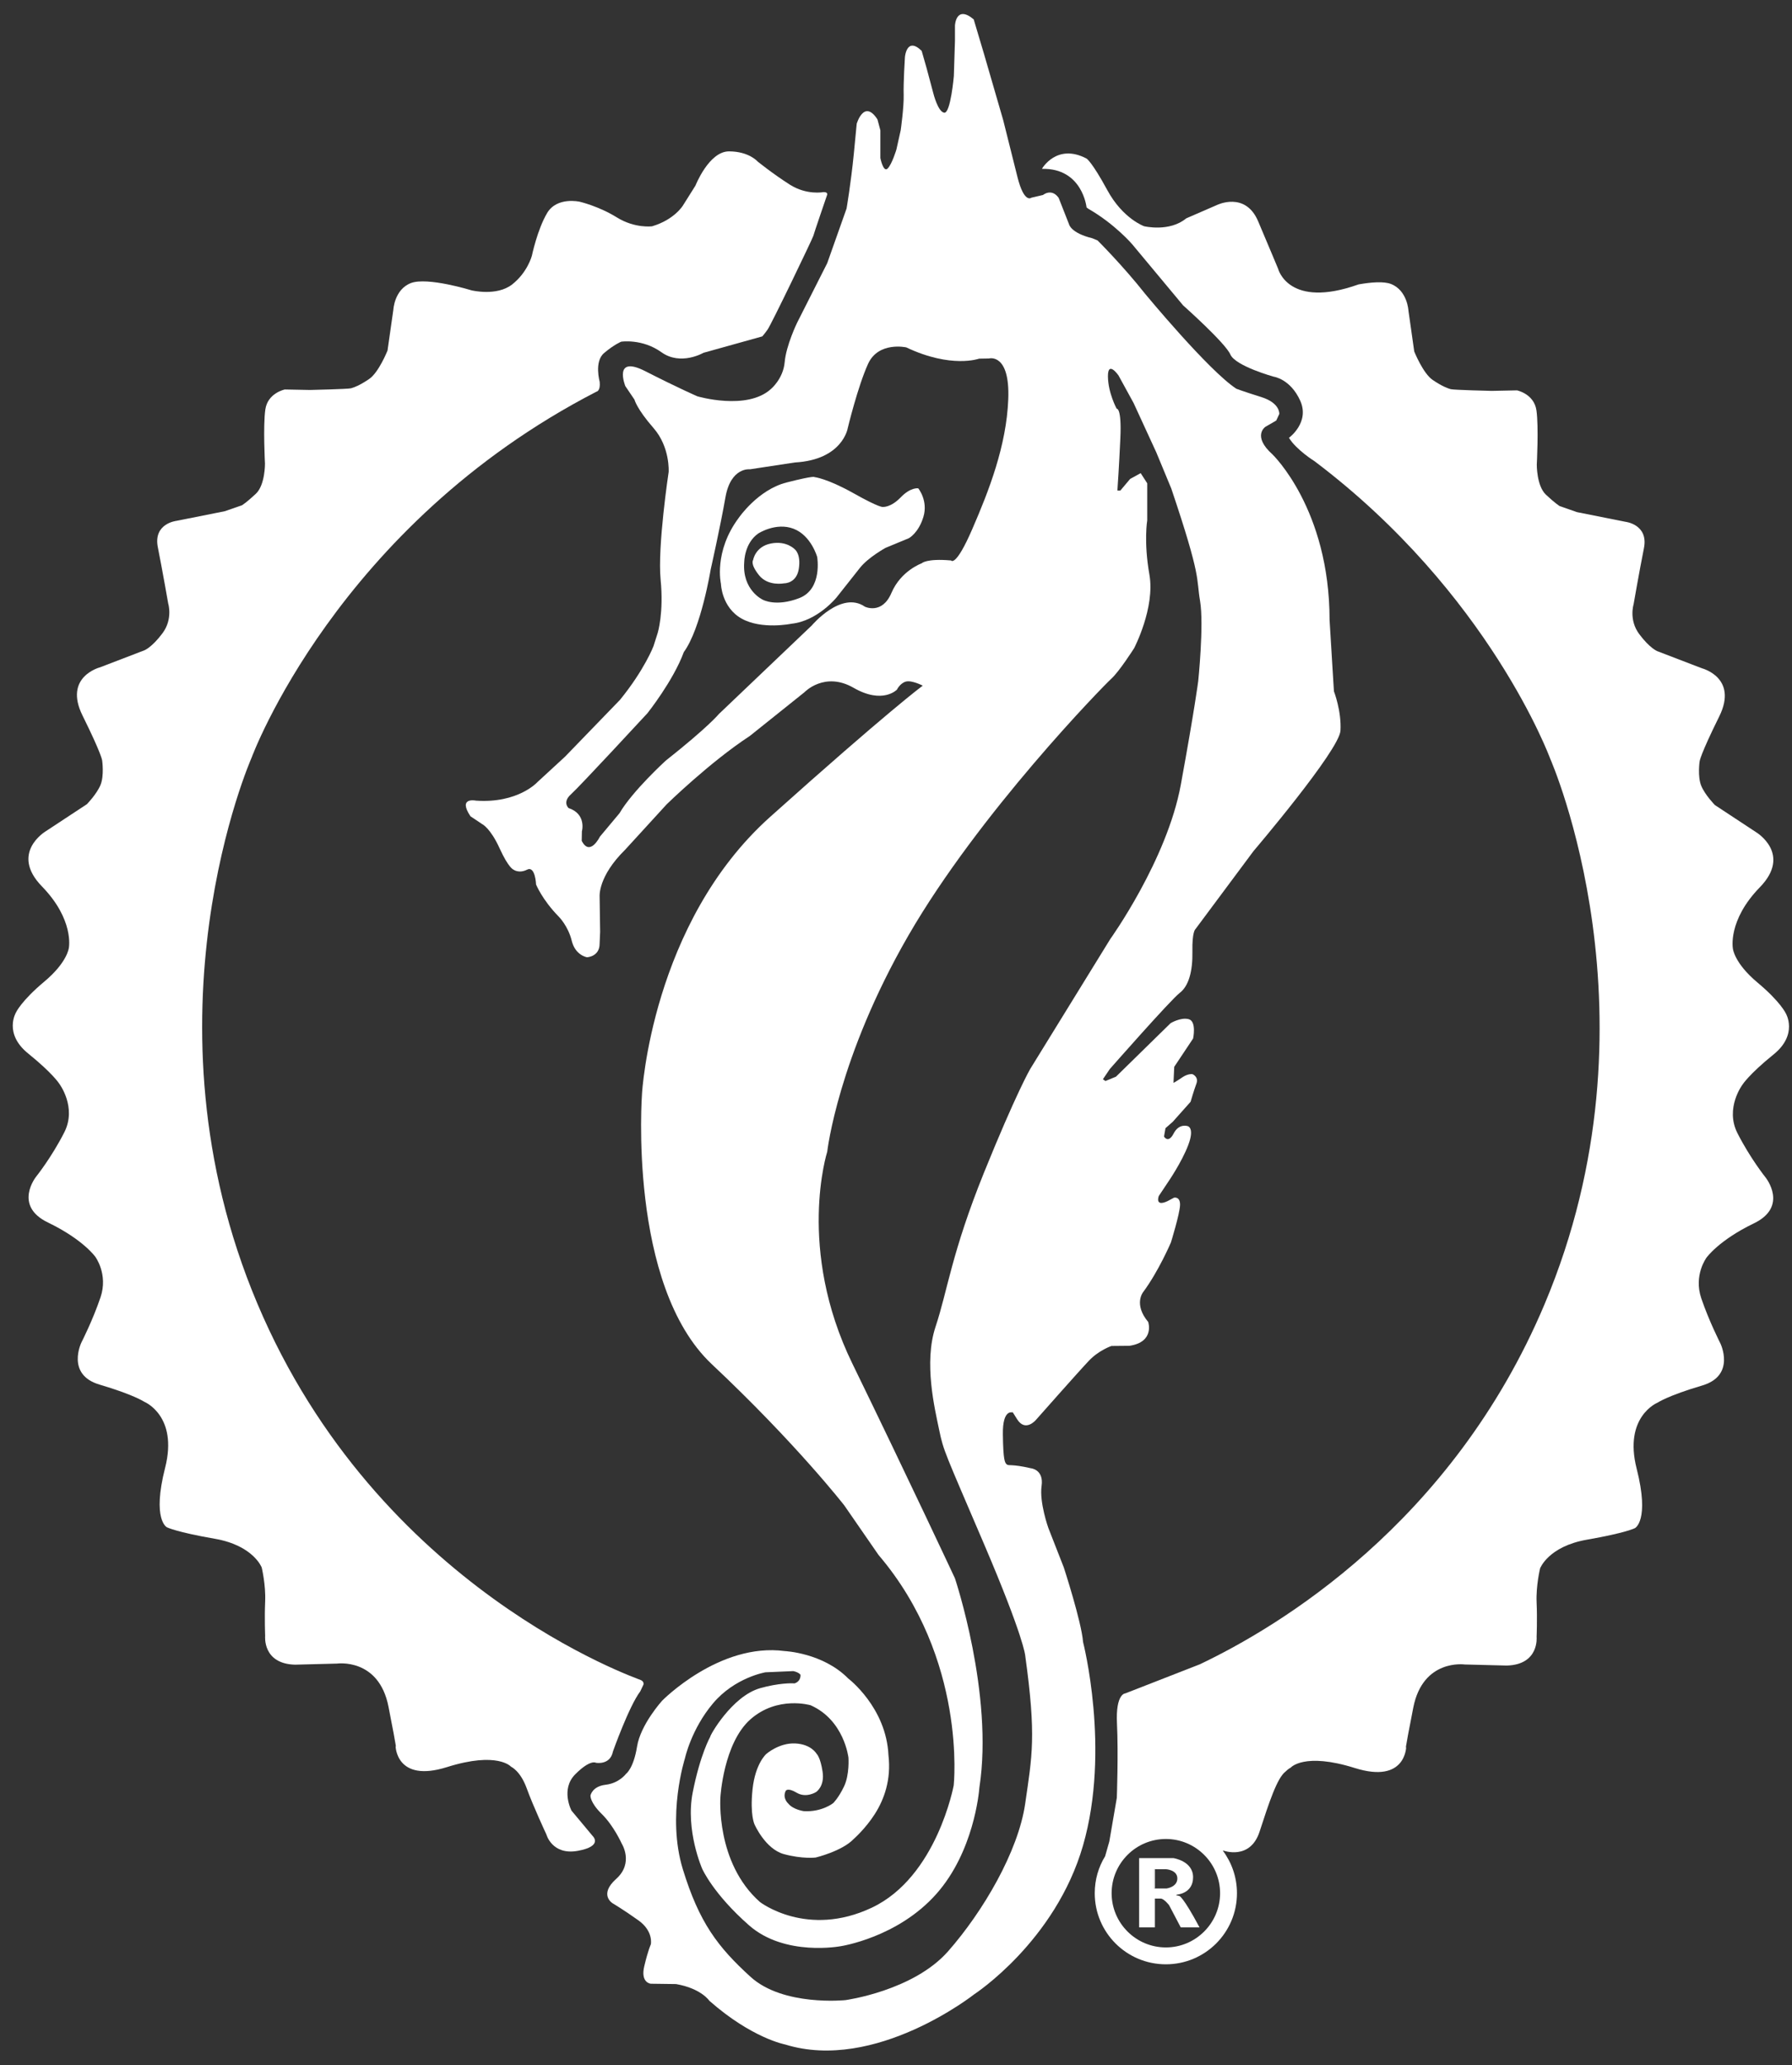
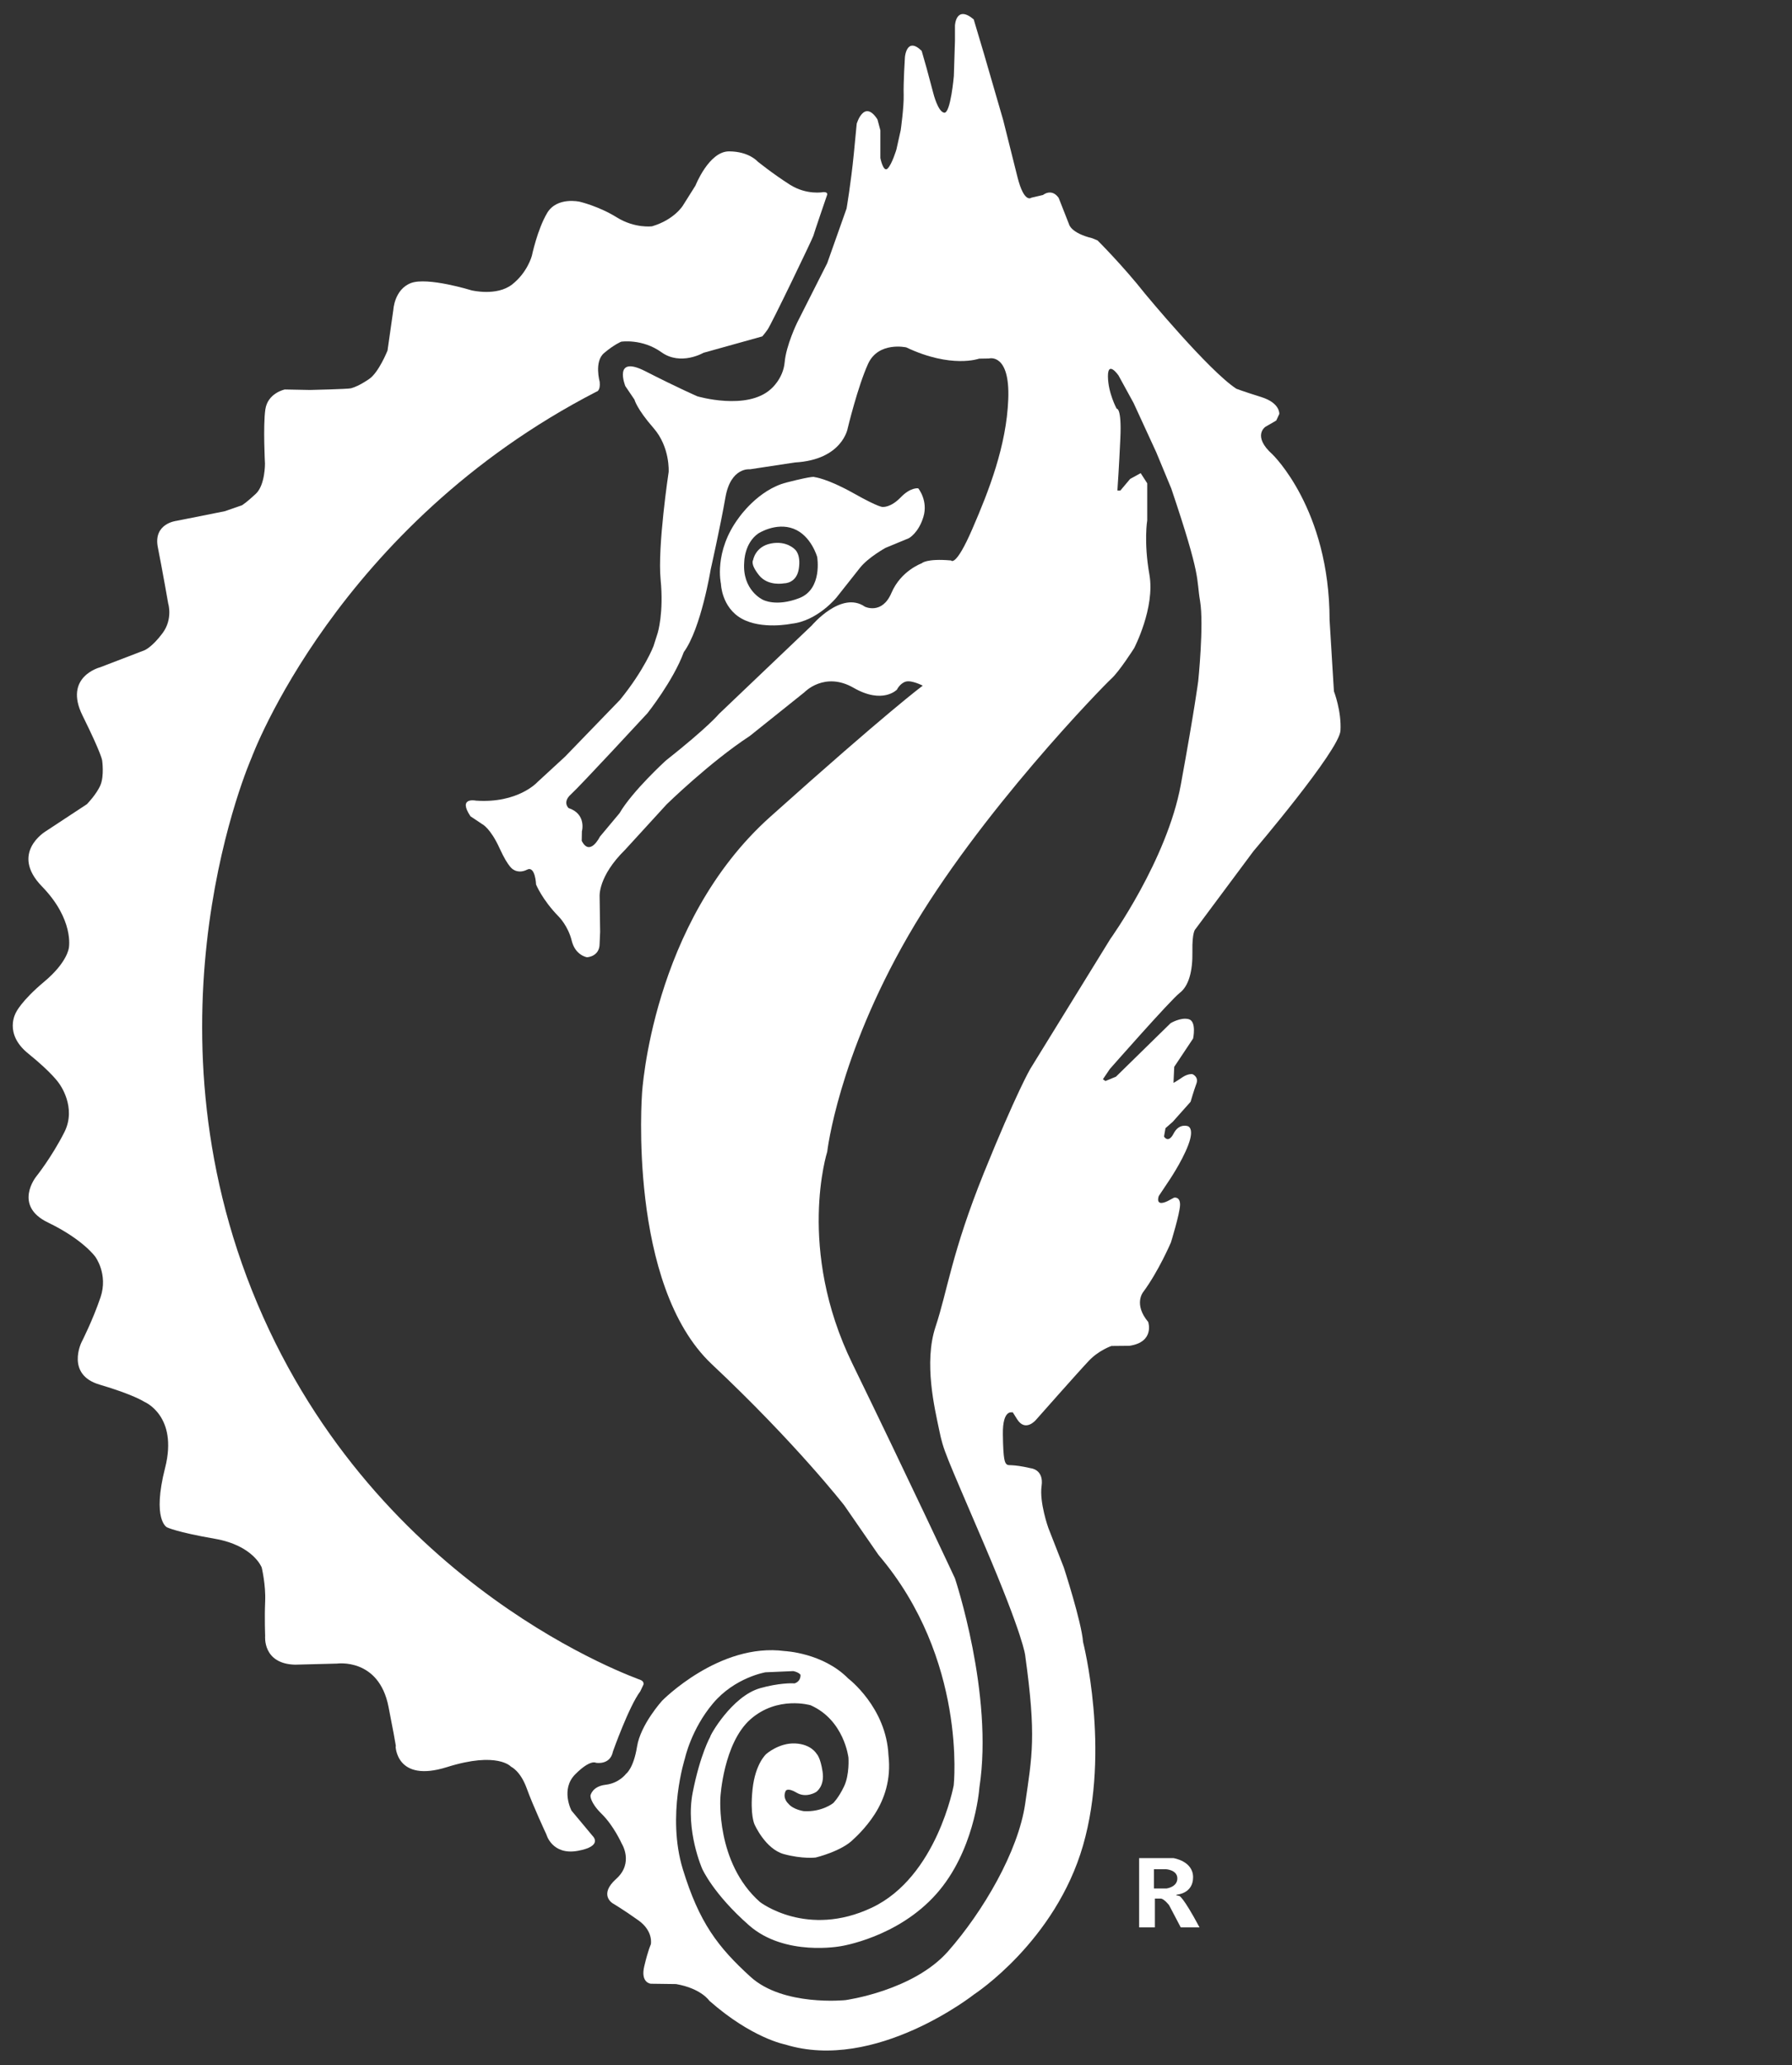
<svg xmlns="http://www.w3.org/2000/svg" width="92" height="106" viewBox="0 0 92 106" fill="none">
  <rect x="0" y="0" width="92" height="106" fill="#333333" stroke="none" />
  <path d="M31.469 89.89C31.469 89.89 32.291 87.574 32.87 86.808L33.031 86.469C33.031 86.469 33.089 86.319 32.909 86.232C32.728 86.145 19.415 81.59 13.214 66.909C7.013 52.229 12.915 38.892 12.915 38.892C12.915 38.892 17.286 26.976 30.622 20.102C30.622 20.102 30.837 20.077 30.787 19.592C30.787 19.592 30.494 18.558 31.014 18.119C31.534 17.68 31.892 17.537 31.892 17.537C31.892 17.537 32.969 17.369 33.959 18.079C34.949 18.788 36.116 18.107 36.116 18.107L39.133 17.266C39.133 17.266 39.208 17.192 39.404 16.921C39.6 16.65 41.729 12.223 41.757 12.102C41.785 11.98 42.467 9.991 42.467 9.991C42.467 9.991 42.513 9.851 42.271 9.86C42.271 9.86 41.421 10.028 40.552 9.478C39.684 8.927 38.899 8.292 38.899 8.292C38.899 8.292 38.451 7.769 37.424 7.769C36.396 7.769 35.705 9.524 35.705 9.524L35.066 10.54C35.066 10.54 34.637 11.269 33.479 11.614C33.479 11.614 32.601 11.736 31.667 11.157C30.733 10.578 29.762 10.354 29.762 10.354C29.762 10.354 28.595 10.083 28.09 10.932C27.586 11.782 27.306 13.127 27.306 13.127C27.306 13.127 27.082 13.986 26.288 14.603C25.494 15.219 24.205 14.901 24.205 14.901C24.205 14.901 21.937 14.2 21.09 14.53C20.244 14.86 20.194 15.899 20.194 15.899L19.895 17.991C19.895 17.991 19.447 19.118 18.949 19.454C18.451 19.791 18.177 19.884 18.021 19.928C17.865 19.971 15.917 20.015 15.917 20.015L14.621 19.99C14.621 19.99 13.744 20.167 13.622 21.017C13.501 21.867 13.604 23.8 13.604 23.8C13.604 23.8 13.613 24.893 13.136 25.341C12.66 25.789 12.427 25.93 12.427 25.93L11.54 26.238L9.055 26.733C9.055 26.733 7.86 26.863 8.103 28.087C8.346 29.31 8.635 30.972 8.635 30.972C8.635 30.972 8.887 31.766 8.346 32.495C7.804 33.223 7.421 33.373 7.421 33.373L5.133 34.251C5.133 34.251 3.247 34.727 4.237 36.725C5.227 38.724 5.245 39.032 5.245 39.032C5.245 39.032 5.357 39.807 5.161 40.284C4.965 40.76 4.461 41.274 4.461 41.274L2.332 42.675C2.332 42.675 0.492 43.786 2.154 45.495C3.817 47.204 3.536 48.642 3.536 48.642C3.536 48.642 3.471 49.38 2.276 50.379C1.08 51.379 0.819 51.967 0.819 51.967C0.819 51.967 0.174 53.041 1.444 54.068C2.715 55.095 3.041 55.618 3.041 55.618C3.041 55.618 3.957 56.823 3.303 58.112C2.649 59.401 1.855 60.391 1.855 60.391C1.855 60.391 0.66 61.875 2.462 62.744C4.265 63.613 4.891 64.5 4.891 64.5C4.891 64.5 5.563 65.396 5.161 66.582C4.76 67.768 4.181 68.898 4.181 68.898C4.181 68.898 3.368 70.552 5.115 71.065C6.861 71.579 7.403 71.943 7.403 71.943C7.403 71.943 9.159 72.653 8.477 75.333C7.795 78.013 8.57 78.387 8.57 78.387C8.57 78.387 9.037 78.63 11.026 78.975C13.015 79.321 13.436 80.451 13.436 80.451C13.436 80.451 13.651 81.338 13.613 82.197C13.576 83.057 13.613 83.963 13.613 83.963C13.613 83.963 13.464 85.391 15.145 85.438L17.302 85.382C17.302 85.382 19.45 85.074 19.945 87.595C20.44 90.117 20.309 89.613 20.309 89.613C20.309 89.613 20.328 91.518 22.943 90.696C25.558 89.874 26.239 90.677 26.239 90.677C26.239 90.677 26.716 90.883 27.043 91.789C27.37 92.695 28.051 94.151 28.051 94.151C28.051 94.151 28.341 95.235 29.667 94.992C30.993 94.749 30.423 94.226 30.423 94.226L29.34 92.928C29.34 92.928 28.761 91.835 29.536 91.06C30.311 90.285 30.592 90.472 30.592 90.472C30.592 90.472 31.328 90.615 31.469 89.89H31.469V89.89Z" fill="white" />
  <path d="M60.544 97.308L60.374 97.27L60.425 97.24C60.425 97.24 61.252 97.189 61.252 96.349C61.252 95.508 60.238 95.365 60.238 95.365H58.482V98.92H59.292V97.444H59.591C59.758 97.444 60.02 97.781 60.02 97.781L60.618 98.92H61.582C60.724 97.314 60.544 97.308 60.544 97.308H60.544ZM59.894 96.923H59.241V95.935H59.853C59.853 95.935 60.444 95.964 60.444 96.408C60.444 96.853 59.894 96.923 59.894 96.923Z" fill="white" />
-   <path d="M59.292 95.935H59.241V96.923H59.292V95.935Z" fill="white" />
+   <path d="M59.292 95.935V96.923H59.292V95.935Z" fill="white" />
  <path d="M38.665 28.744C38.665 28.744 38.768 28.053 39.58 27.894C40.393 27.735 40.813 28.202 40.813 28.202C40.813 28.202 41.131 28.445 41.009 29.201C40.888 29.958 40.253 29.939 40.253 29.939C40.253 29.939 39.431 30.107 38.964 29.519C38.497 28.93 38.665 28.744 38.665 28.744H38.665Z" fill="white" />
  <path d="M47.144 25.064C47.144 25.064 46.761 24.989 46.242 25.526C45.723 26.063 45.325 26.017 45.325 26.017C45.325 26.017 45.184 26.083 43.82 25.315C42.456 24.55 41.812 24.486 41.812 24.486C41.812 24.486 41.84 24.391 40.375 24.765C38.908 25.139 37.927 26.578 37.927 26.578C36.629 28.314 37.012 29.961 37.012 29.961C37.012 29.961 37.04 31.171 38.076 31.75C39.115 32.33 40.637 32.012 40.637 32.012C41.972 31.873 42.951 30.659 42.951 30.659C42.951 30.659 43.717 29.686 44.148 29.145C44.577 28.604 45.464 28.118 45.464 28.118L46.66 27.623C46.66 27.623 47.155 27.361 47.406 26.53C47.659 25.698 47.144 25.064 47.144 25.064V25.064ZM41.038 30.696C39.832 31.163 39.161 30.78 39.161 30.78C39.161 30.78 38.088 30.293 38.209 28.837C38.209 28.837 38.217 27.876 38.928 27.381C38.928 27.381 39.832 26.791 40.739 27.137C41.645 27.482 41.953 28.584 41.953 28.584C41.953 28.584 42.241 30.227 41.038 30.696H41.038V30.696Z" fill="white" />
-   <path d="M91.683 52.013C91.683 52.013 91.421 51.425 90.226 50.426C89.032 49.426 88.966 48.689 88.966 48.689C88.966 48.689 88.684 47.25 90.347 45.541C92.01 43.831 90.169 42.72 90.169 42.72L88.042 41.319C88.042 41.319 87.536 40.806 87.34 40.329C87.144 39.854 87.257 39.08 87.257 39.08C87.257 39.08 87.274 38.772 88.264 36.772C89.254 34.774 87.369 34.297 87.369 34.297L85.081 33.419C85.081 33.419 84.698 33.27 84.155 32.542C83.614 31.813 83.867 31.019 83.867 31.019C83.867 31.019 84.155 29.356 84.399 28.133C84.641 26.91 83.447 26.78 83.447 26.78L80.963 26.285L80.074 25.975C80.074 25.975 79.841 25.836 79.366 25.388C78.888 24.939 78.897 23.848 78.897 23.848C78.897 23.848 79.001 21.914 78.88 21.063C78.759 20.213 77.881 20.035 77.881 20.035L76.585 20.062C76.585 20.062 74.636 20.017 74.48 19.974C74.326 19.93 74.051 19.837 73.554 19.501C73.055 19.164 72.606 18.038 72.606 18.038L72.309 15.946C72.309 15.946 72.258 14.905 71.411 14.575C71.033 14.428 70.366 14.487 69.748 14.597C66.145 15.882 65.619 13.798 65.619 13.798C65.619 13.798 65.252 12.914 64.592 11.357C63.932 9.801 62.475 10.523 62.475 10.523L60.9 11.207C60.036 11.924 58.74 11.612 58.74 11.612C58.74 11.612 57.645 11.227 56.848 9.757C56.05 8.288 55.783 8.138 55.783 8.138C54.246 7.329 53.491 8.666 53.491 8.666C55.577 8.618 55.783 10.646 55.783 10.646L55.883 10.721C57.227 11.489 58.124 12.534 58.124 12.534L60.738 15.671C60.738 15.671 62.904 17.595 63.166 18.194C63.428 18.79 65.39 19.333 65.39 19.333C65.39 19.333 66.248 19.446 66.752 20.565C67.258 21.685 66.174 22.47 66.174 22.47C66.547 23.086 67.484 23.669 67.484 23.669C76.473 30.449 79.586 38.938 79.586 38.938C79.586 38.938 85.488 52.274 79.289 66.956C74.531 78.219 65.586 83.523 61.598 85.419L57.774 86.911C57.774 86.911 57.27 86.911 57.345 88.459C57.42 90.01 57.337 92.269 57.337 92.269L56.952 94.511L56.736 95.27C56.397 95.822 56.203 96.471 56.203 97.166C56.203 99.184 57.838 100.816 59.855 100.816C61.872 100.816 63.505 99.184 63.505 97.166C63.505 96.352 63.236 95.598 62.785 94.991L62.799 94.977C62.799 94.977 64.18 95.501 64.666 94.007C65.152 92.513 65.566 91.253 65.995 90.927C66.149 90.773 66.263 90.723 66.263 90.723C66.263 90.723 66.943 89.92 69.559 90.743C72.174 91.563 72.192 89.658 72.192 89.658C72.192 89.658 72.062 90.162 72.557 87.641C73.052 85.12 75.199 85.428 75.199 85.428L77.357 85.483C79.038 85.436 78.888 84.009 78.888 84.009C78.888 84.009 78.926 83.102 78.888 82.242C78.851 81.384 79.067 80.496 79.067 80.496C79.067 80.496 79.487 79.367 81.475 79.022C83.464 78.676 83.933 78.432 83.933 78.432C83.933 78.432 84.707 78.058 84.025 75.379C83.343 72.699 85.099 71.989 85.099 71.989C85.099 71.989 85.64 71.624 87.386 71.111C89.133 70.596 88.321 68.944 88.321 68.944C88.321 68.944 87.743 67.813 87.34 66.628C86.94 65.442 87.611 64.547 87.611 64.547C87.611 64.547 88.238 63.658 90.04 62.789C91.841 61.922 90.647 60.437 90.647 60.437C90.647 60.437 89.853 59.447 89.199 58.158C88.546 56.869 89.461 55.664 89.461 55.664C89.461 55.664 89.787 55.142 91.058 54.115C92.327 53.088 91.683 52.012 91.683 52.012V52.013ZM59.855 99.95C58.319 99.95 57.07 98.702 57.07 97.167C57.07 95.632 58.32 94.384 59.855 94.384C61.39 94.384 62.638 95.634 62.638 97.167C62.638 98.7 61.388 99.95 59.855 99.95Z" fill="white" />
  <path d="M68.483 35.481L68.259 31.82C68.259 26.123 65.326 23.32 65.326 23.32C64.273 22.377 64.959 21.91 64.959 21.91L65.52 21.585L65.678 21.248C65.678 21.248 65.736 20.687 64.754 20.379C63.773 20.071 63.474 19.952 63.474 19.952C62.055 19.03 58.795 15.086 58.795 15.086C57.638 13.621 56.349 12.341 56.349 12.341L56.078 12.228C54.967 11.958 54.883 11.509 54.883 11.509L54.351 10.156C53.986 9.641 53.548 10.007 53.548 10.007L52.95 10.147C52.95 10.147 52.585 10.464 52.239 9.1C51.894 7.736 51.502 6.159 51.502 6.159L50.521 2.778L49.989 0.994C49.074 0.228 49.027 1.313 49.027 1.313V2.087L48.97 3.9C48.97 3.9 48.803 5.831 48.475 5.785C48.15 5.739 47.916 4.786 47.916 4.786L47.571 3.497L47.318 2.611C46.543 1.854 46.458 2.936 46.458 2.936C46.458 2.936 46.374 4.254 46.394 4.87C46.411 5.486 46.242 6.682 46.242 6.682L46.02 7.677C46.02 7.677 45.796 8.425 45.571 8.649C45.347 8.873 45.197 8.108 45.197 8.108V6.687L45.048 6.128C44.357 5.063 43.983 6.352 43.983 6.352L43.836 7.879C43.686 9.405 43.462 10.703 43.462 10.703L42.469 13.506L40.921 16.568C40.921 16.568 40.36 17.725 40.285 18.586C40.21 19.446 39.577 19.967 39.577 19.967C38.343 21.089 35.804 20.341 35.804 20.341C35.804 20.341 34.814 19.912 33.131 19.052C31.45 18.194 32.104 19.817 32.104 19.817L32.572 20.508C32.572 20.508 32.684 20.977 33.549 21.966C34.414 22.956 34.328 24.226 34.328 24.226C34.328 24.226 33.749 28.056 33.916 29.754C34.084 31.454 33.767 32.482 33.767 32.482L33.549 33.166C33.549 33.166 33.089 34.374 31.831 35.918L29.011 38.833L27.592 40.14C27.592 40.14 26.602 41.242 24.435 41.092C24.435 41.092 23.483 40.888 24.153 41.895L24.769 42.306C24.769 42.306 25.181 42.511 25.649 43.538C26.116 44.566 26.364 44.634 26.364 44.634C26.364 44.634 26.639 44.847 27.061 44.634C27.484 44.423 27.521 45.395 27.521 45.395C27.521 45.395 27.834 46.178 28.692 47.052C28.692 47.052 29.167 47.525 29.352 48.283C29.538 49.042 30.137 49.13 30.137 49.13C30.137 49.13 30.784 49.106 30.784 48.433L30.81 47.824L30.784 46.004C30.784 46.004 30.698 44.983 32.093 43.613L34.222 41.286C34.222 41.286 36.437 39.119 38.492 37.775L41.303 35.526C41.303 35.526 42.331 34.442 43.824 35.302C45.32 36.162 46.048 35.395 46.048 35.395C46.048 35.395 46.198 35.078 46.495 34.985C46.794 34.891 47.373 35.19 47.373 35.19C47.373 35.19 45.626 36.474 39.537 41.928C33.448 47.381 32.961 56.124 32.961 56.124C32.961 56.124 32.216 65.948 36.547 70.02C40.881 74.092 43.347 77.266 43.347 77.266L45.103 79.807C49.661 85.149 48.963 91.629 48.963 91.629C48.963 91.629 48.103 96.324 44.766 97.906C41.429 99.487 39.014 97.618 39.014 97.618C36.734 95.6 36.985 92.239 36.985 92.239C36.985 92.239 37.139 89.469 38.528 88.242C39.918 87.016 41.616 87.52 41.616 87.52C43.347 88.286 43.559 90.211 43.559 90.211C43.559 90.211 43.622 91.077 43.334 91.684C43.044 92.292 42.773 92.545 42.773 92.545C42.773 92.545 42.194 93.011 41.268 92.956C41.268 92.956 40.718 92.881 40.465 92.562C40.465 92.562 40.157 92.292 40.336 91.918C40.336 91.918 40.419 91.722 40.905 92.012C41.392 92.3 41.895 91.975 41.895 91.975C41.895 91.975 42.344 91.695 42.232 90.939C42.12 90.182 41.924 90.013 41.924 90.013C41.924 90.013 41.653 89.518 40.822 89.48C39.99 89.443 39.337 90.024 39.337 90.024C39.337 90.024 38.776 90.508 38.635 91.834C38.496 93.16 38.738 93.638 38.738 93.638C38.738 93.638 39.288 94.898 40.243 95.16C41.196 95.42 41.875 95.336 41.875 95.336C41.875 95.336 43.239 95.011 43.838 94.375C43.838 94.375 44.436 93.851 44.911 93.106C45.389 92.358 45.76 91.348 45.613 90.087C45.501 87.624 43.547 86.147 43.547 86.147C42.249 84.828 40.289 84.74 40.289 84.74C36.932 84.291 33.993 87.287 33.993 87.287C33.993 87.287 32.887 88.506 32.706 89.639C32.524 90.774 32.139 91.04 32.139 91.04C32.139 91.04 31.791 91.519 31.094 91.601C30.396 91.682 30.315 92.155 30.315 92.155C30.315 92.155 30.278 92.498 30.894 93.101C31.51 93.706 31.919 94.621 31.919 94.621C31.919 94.621 32.552 95.611 31.637 96.43C30.722 97.246 31.45 97.683 31.45 97.683C31.45 97.683 31.991 98 32.777 98.561C33.562 99.122 33.413 99.795 33.413 99.795C33.413 99.795 33.281 100.055 33.076 100.915C32.872 101.775 33.413 101.813 33.413 101.813L34.708 101.83C36.004 102.055 36.42 102.69 36.42 102.69C38.604 104.613 40.305 104.93 40.305 104.93C44.935 106.369 50.017 102.354 50.017 102.354C50.017 102.354 54.181 99.646 55.603 94.714C57.022 89.784 55.603 84.273 55.603 84.273C55.526 83.244 54.615 80.448 54.615 80.448L53.821 78.42C53.821 78.42 53.354 77.113 53.475 76.264C53.596 75.415 52.925 75.357 52.925 75.357C51.916 75.124 51.795 75.245 51.691 75.162C51.59 75.078 51.504 74.966 51.487 73.62C51.467 72.275 51.99 72.5 51.99 72.5C51.99 72.5 51.786 72.146 52.215 72.836C52.644 73.527 53.185 72.874 53.185 72.874C53.185 72.874 55.389 70.379 55.904 69.838C56.416 69.297 57.061 69.081 57.061 69.081L57.987 69.072C59.294 68.876 58.948 67.849 58.948 67.849C58.183 66.934 58.687 66.318 58.687 66.318C59.49 65.234 60.114 63.768 60.114 63.768C60.114 63.768 60.572 62.292 60.583 61.843C60.592 61.395 60.275 61.469 60.275 61.469L59.938 61.648C59.274 61.956 59.49 61.386 59.49 61.386L59.956 60.686C59.956 60.686 60.667 59.659 61.003 58.77C61.34 57.884 60.983 57.8 60.983 57.8C60.983 57.8 60.535 57.631 60.255 58.174C59.976 58.715 59.76 58.332 59.76 58.332L59.835 57.903L60.209 57.575L61.124 56.548C61.124 56.548 61.291 55.97 61.423 55.615C61.553 55.259 61.217 55.129 61.217 55.129C61.217 55.129 60.994 55.092 60.695 55.296C60.396 55.503 60.246 55.578 60.246 55.578L60.284 54.755L61.254 53.299C61.254 53.299 61.441 52.421 61.029 52.309C60.62 52.197 60.097 52.514 60.097 52.514L57.294 55.259L56.753 55.483L56.623 55.391L56.977 54.867C56.977 54.867 60.097 51.319 60.563 50.963C61.03 50.609 61.236 49.843 61.217 48.833C61.199 47.826 61.366 47.696 61.366 47.696L64.356 43.679C64.356 43.679 68.764 38.505 68.819 37.498C68.876 36.488 68.483 35.48 68.483 35.48L68.483 35.481ZM47.318 28.912C47.318 28.912 46.254 29.288 45.767 30.428C45.283 31.567 44.404 31.138 44.404 31.138C43.191 30.298 41.678 32.1 41.678 32.1L36.911 36.642C36.911 36.642 36.376 37.302 34.172 39.045C34.172 39.045 32.467 40.602 31.807 41.735L30.797 42.943C30.797 42.943 30.287 43.988 29.865 43.154L29.875 42.668C29.875 42.668 30.124 41.783 29.191 41.473C29.191 41.473 28.855 41.174 29.317 40.763C29.776 40.351 33.239 36.605 33.239 36.605C33.239 36.605 34.57 34.935 35.107 33.466C35.991 32.263 36.486 29.227 36.486 29.227C36.486 29.227 36.972 27.073 37.245 25.518C37.52 23.96 38.503 24.086 38.503 24.086L40.807 23.736C43.259 23.6 43.521 21.981 43.521 21.981C43.521 21.981 44.032 19.851 44.564 18.679C45.096 17.508 46.526 17.829 46.526 17.829C48.843 18.927 50.266 18.408 50.266 18.408L50.774 18.399C50.774 18.399 51.856 18.1 51.764 20.491C51.669 22.883 50.774 25.179 49.914 27.159C49.056 29.139 48.829 28.765 48.829 28.765C47.538 28.653 47.318 28.913 47.318 28.913V28.912H47.318ZM61.516 34.957C61.516 34.957 61.329 36.414 60.621 40.281C59.91 44.146 56.998 48.2 56.998 48.2L52.888 54.868C52.888 54.868 52.178 56.083 50.514 60.192C48.854 64.301 48.647 66.244 48.031 68.092C47.415 69.942 47.993 72.313 48.218 73.398C48.442 74.48 48.497 74.517 50.534 79.28C52.569 84.043 52.633 84.965 52.633 84.965C53.212 89.129 52.987 90.101 52.633 92.567C52.277 95.031 50.466 98.113 48.673 100.15C46.878 102.185 43.404 102.654 43.404 102.654C43.404 102.654 40.21 102.988 38.53 101.457C36.849 99.926 35.896 98.674 35.056 95.935C34.216 93.196 35.164 90.246 35.164 90.246C35.164 90.246 35.485 88.75 36.607 87.422C37.727 86.091 39.299 85.829 39.299 85.829L40.729 85.768C41.029 85.834 41.097 85.957 41.097 85.957C41.11 86.331 40.782 86.399 40.782 86.399C40.67 86.383 39.962 86.379 39.029 86.643C37.568 87.055 36.426 89.111 36.462 89.14C36.462 89.14 35.951 90.035 35.564 91.991C35.179 93.947 36.05 95.913 36.05 95.913C36.05 95.913 36.611 97.196 38.455 98.815C40.296 100.434 43.16 99.887 43.16 99.887C43.16 99.887 46.086 99.451 48.079 97.196C49.98 95.047 50.259 92.029 50.281 91.749C50.281 91.743 50.283 91.736 50.283 91.73C51.018 86.951 49.025 81.003 49.025 81.003C49.025 81.003 46.634 75.886 43.759 69.984C40.881 64.082 42.469 59.112 42.469 59.112C42.469 59.112 43.011 54.294 46.634 48.018C50.259 41.742 56.645 35.204 57.057 34.832C57.468 34.458 58.225 33.268 58.225 33.268C58.225 33.268 59.309 31.194 59.01 29.493C58.711 27.795 58.898 26.71 58.898 26.71V24.805L58.562 24.284L58.02 24.581L57.517 25.179H57.367L57.385 24.88C57.385 24.88 57.442 24.115 57.517 22.509C57.592 20.903 57.33 20.978 57.33 20.978C57.33 20.978 56.89 20.175 56.881 19.323C56.872 18.474 57.422 19.268 57.422 19.268L58.199 20.687L59.364 23.219L60.134 25.076C61.703 29.728 61.404 29.634 61.611 30.848C61.815 32.062 61.516 34.958 61.516 34.958H61.516V34.957Z" fill="white" />
</svg>